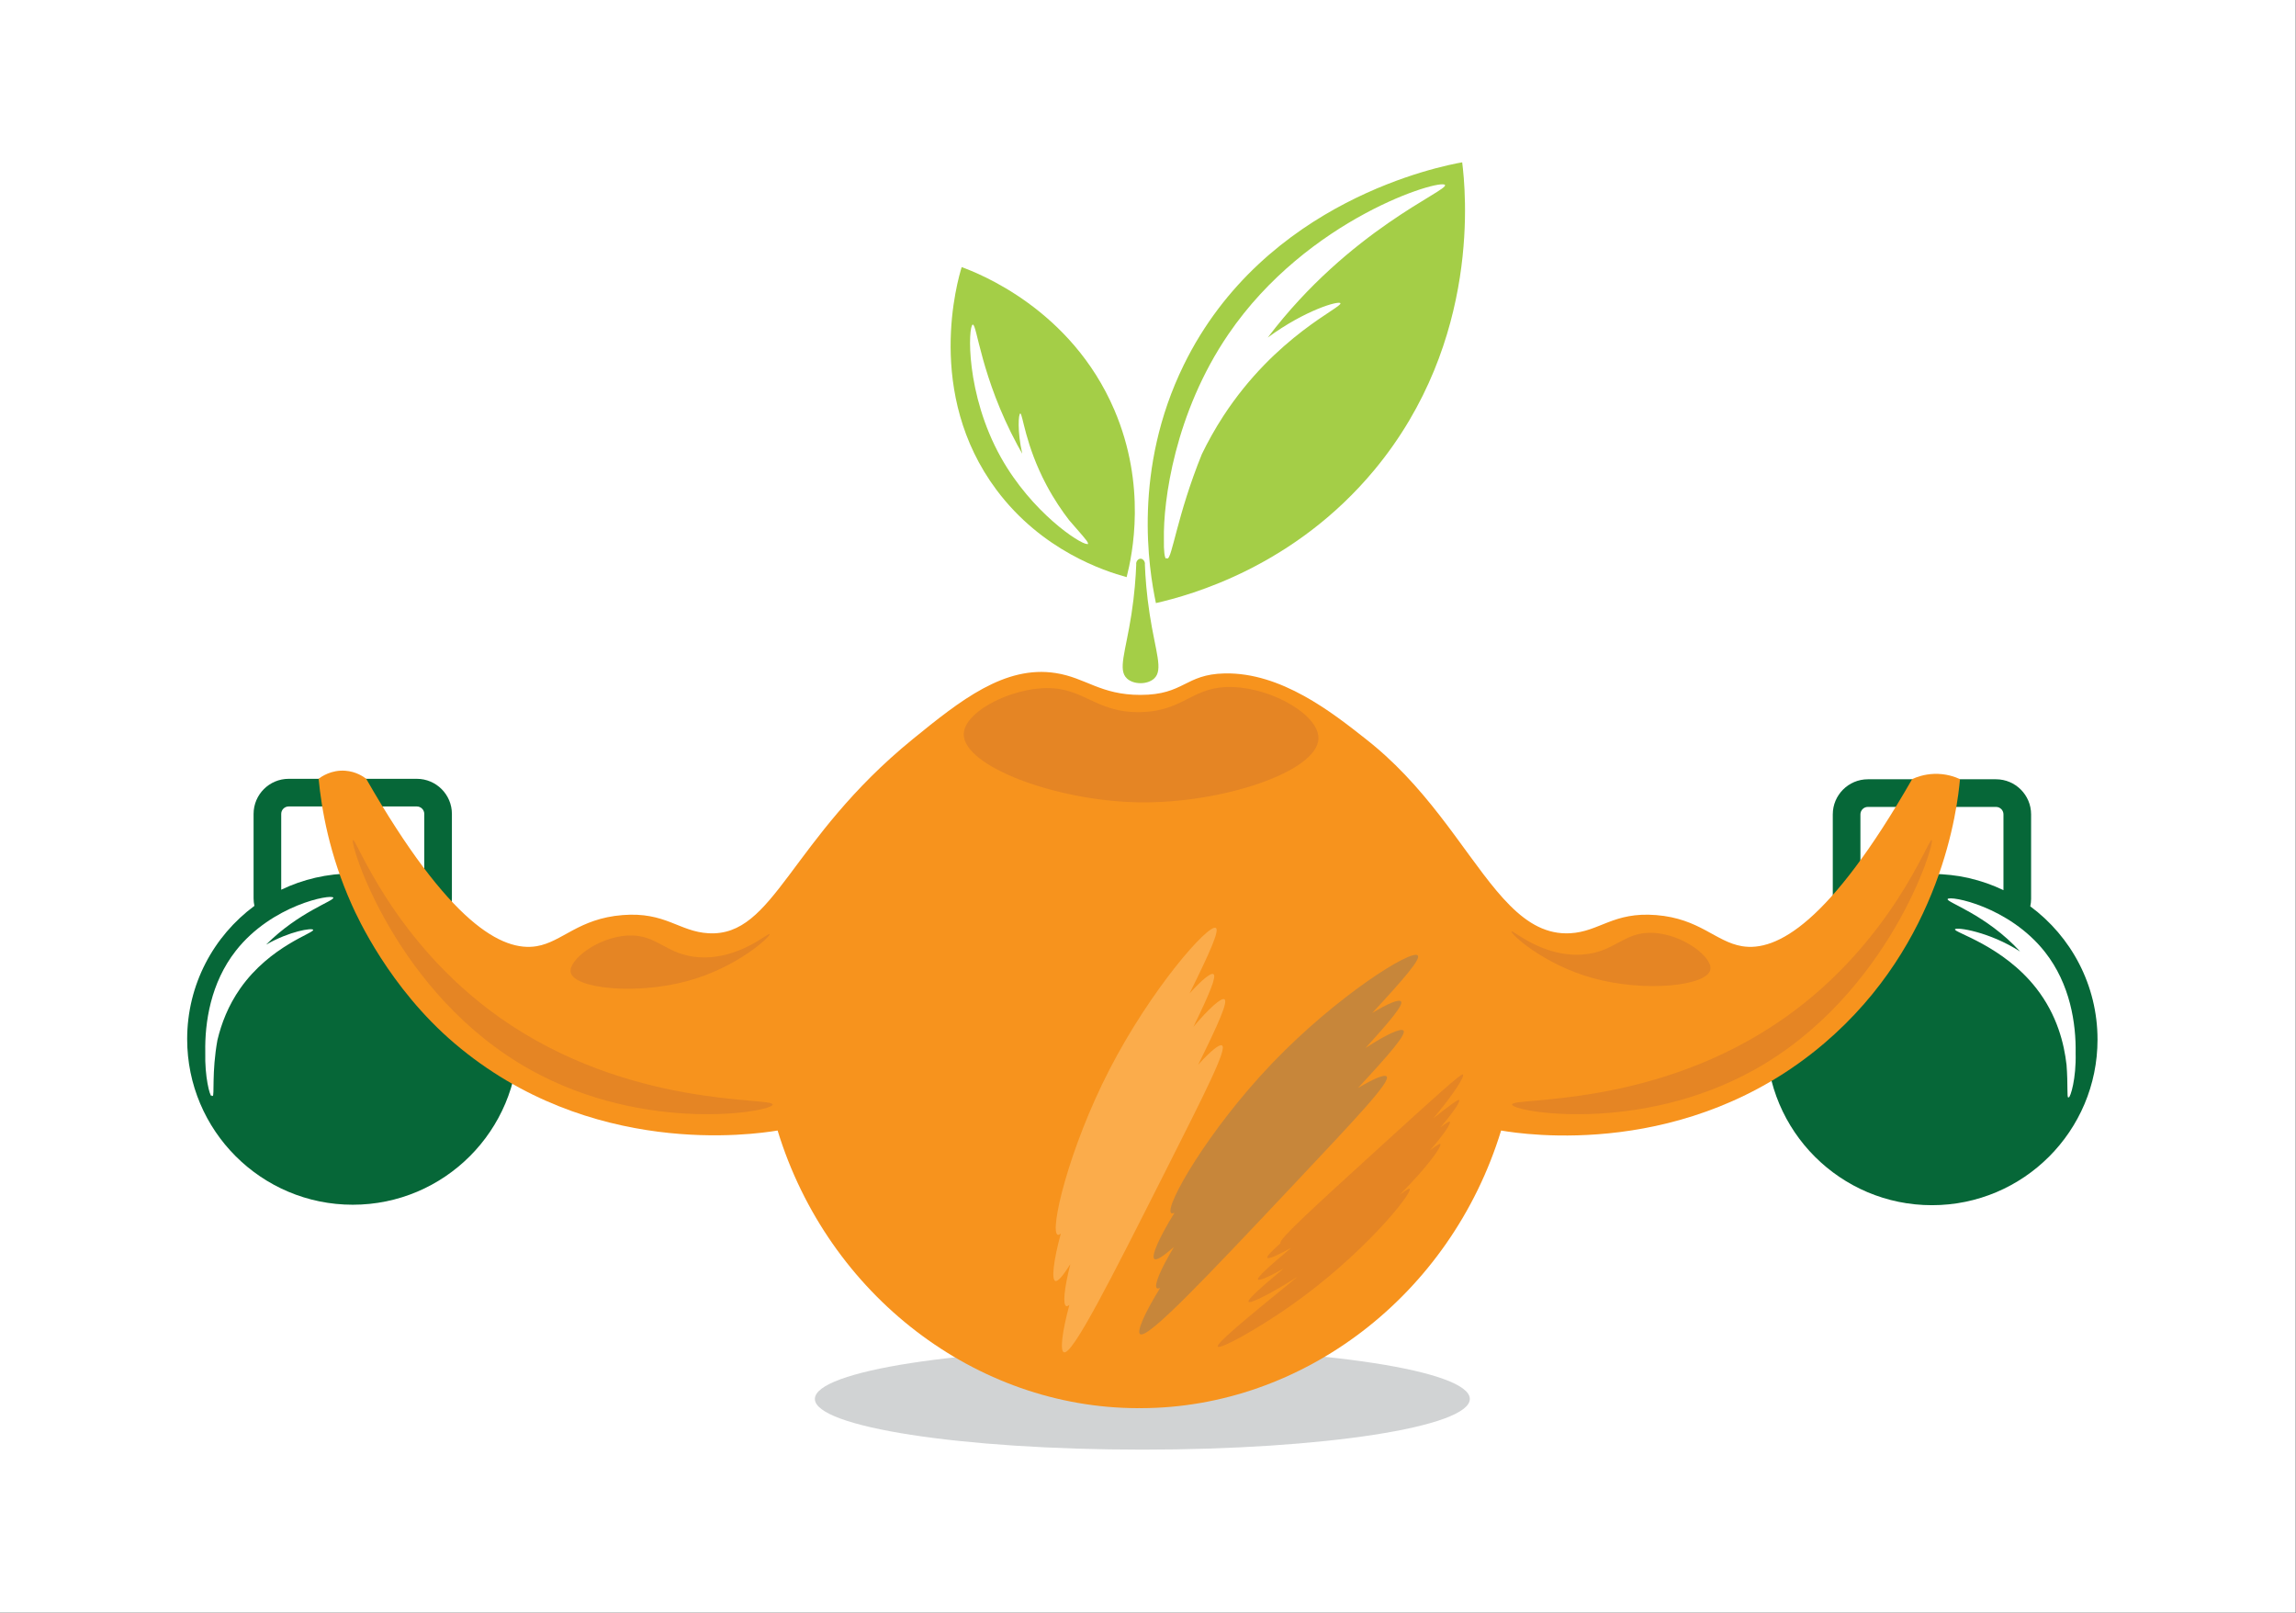
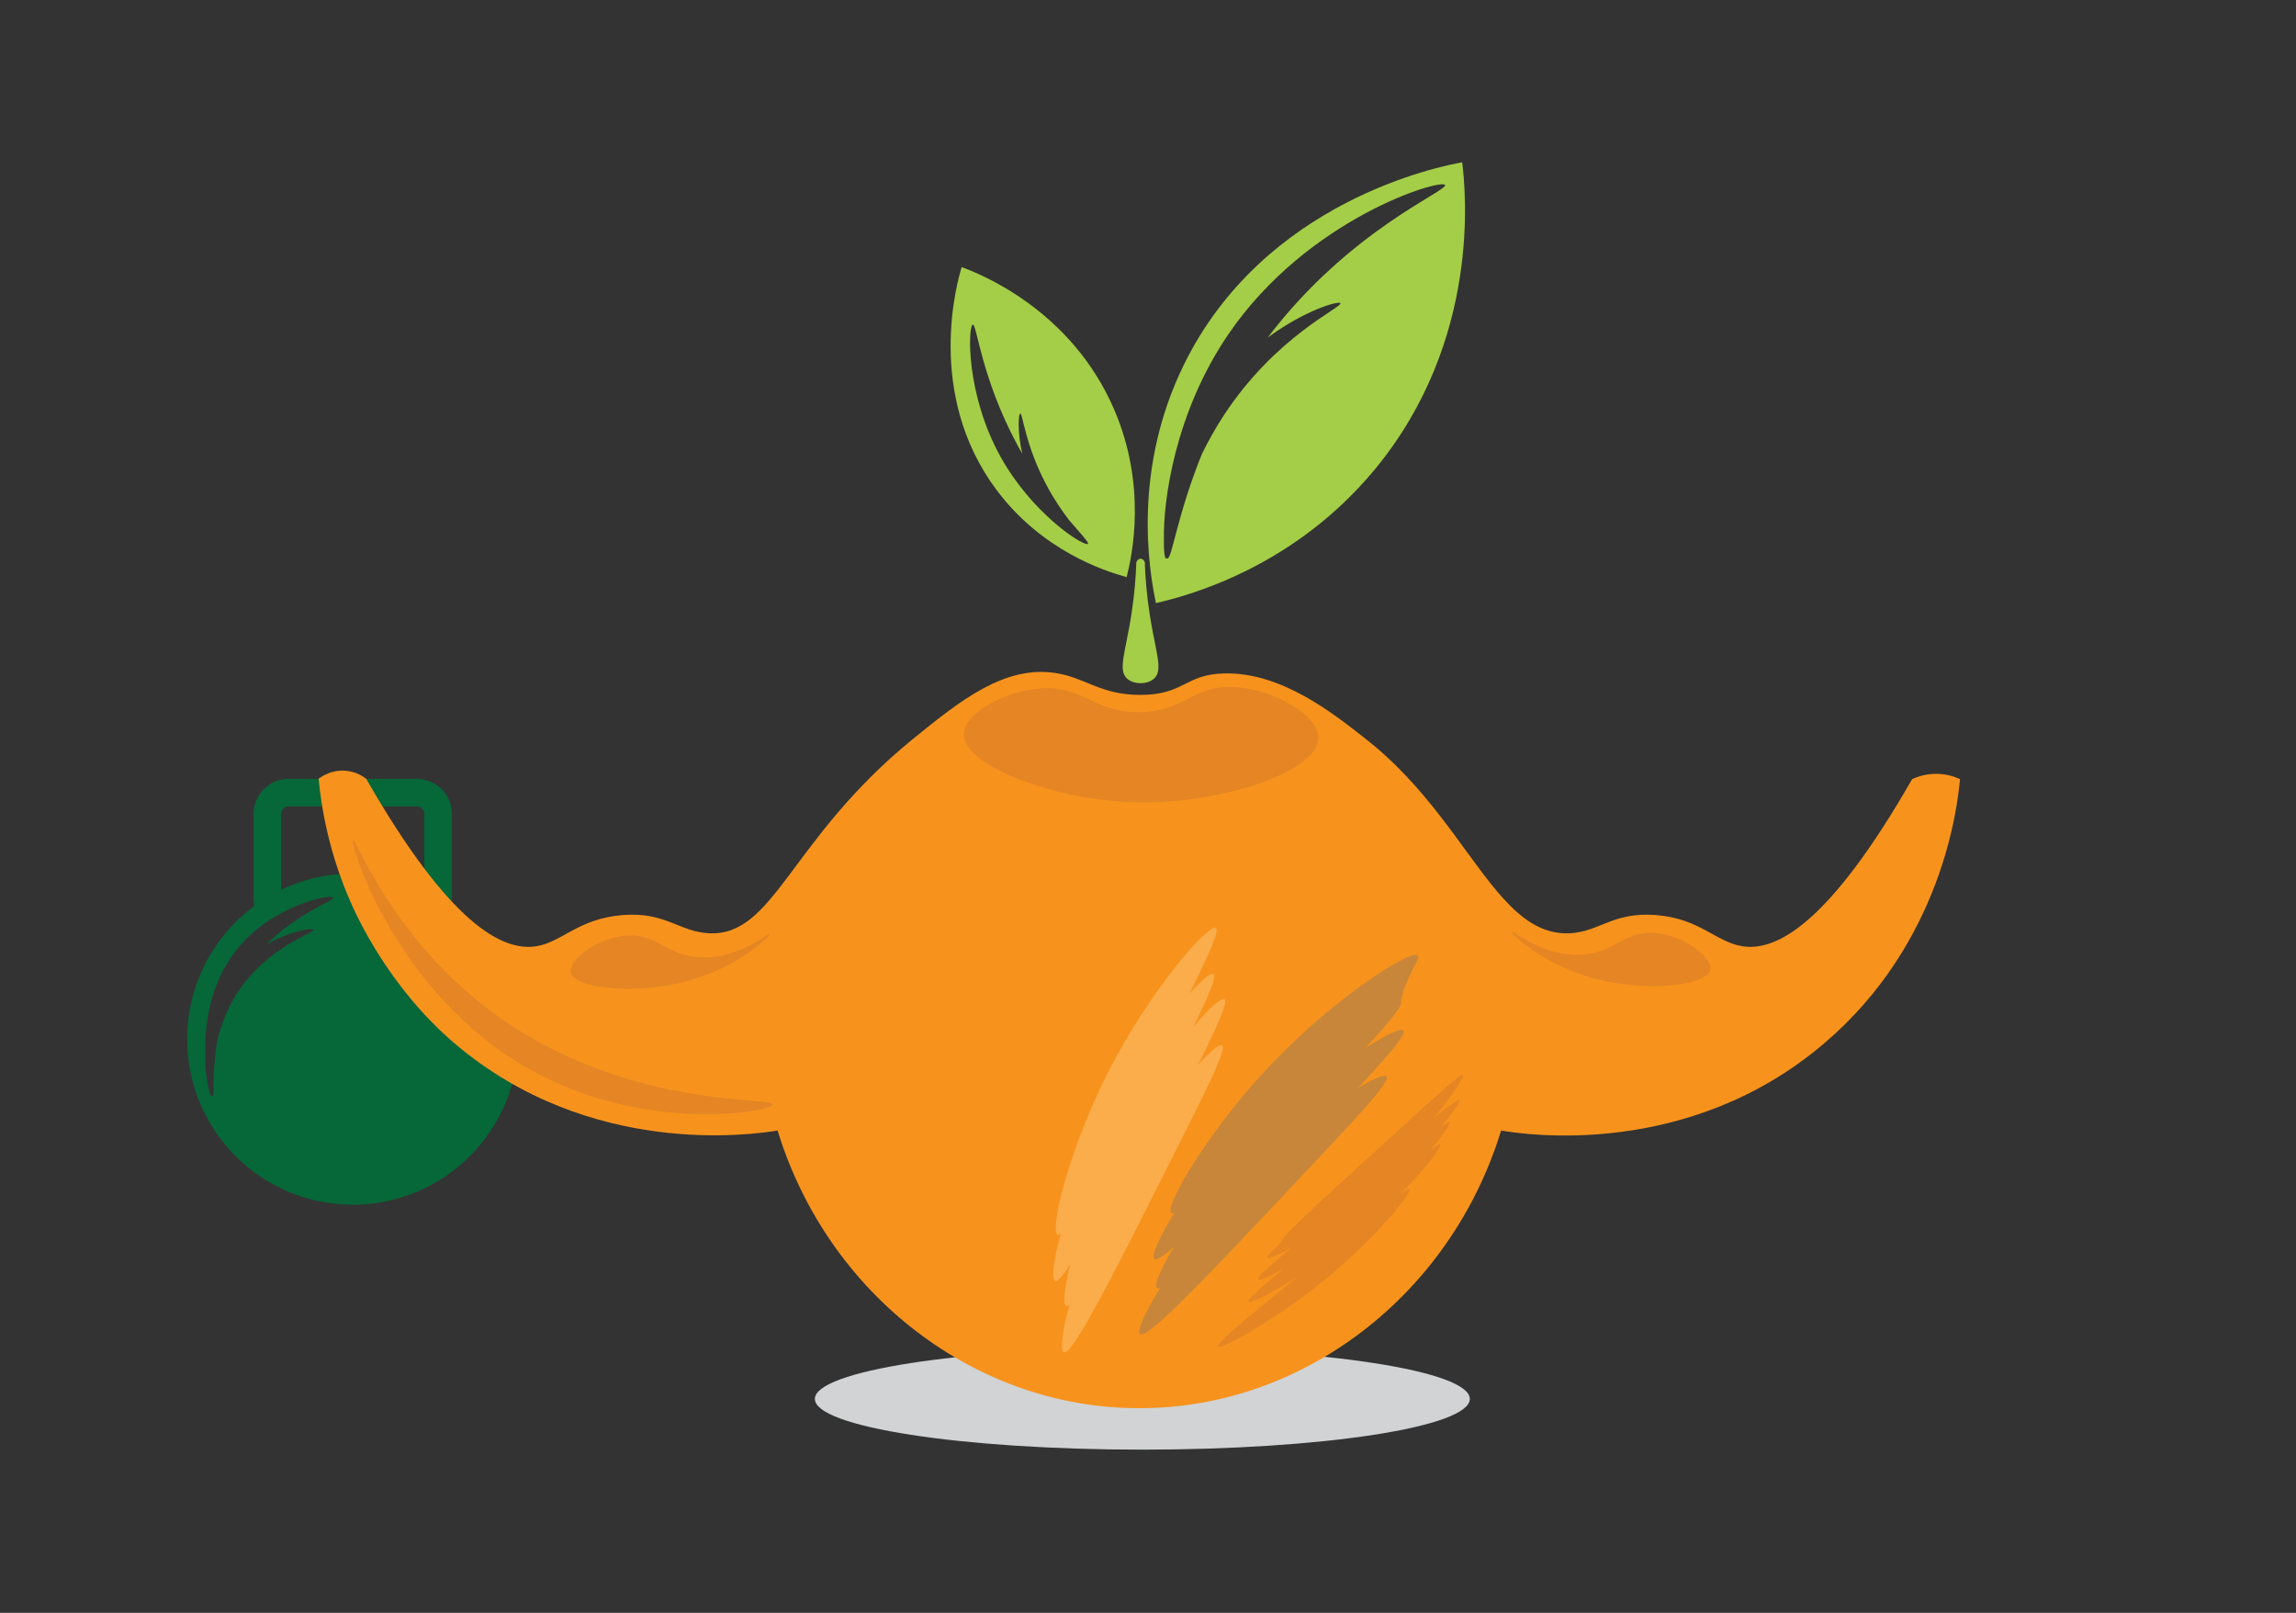
<svg xmlns="http://www.w3.org/2000/svg" width="100%" height="100%" viewBox="0 0 6887 4837" style="fill-rule:evenodd;clip-rule:evenodd;stroke-linejoin:round;stroke-miterlimit:2;">
  <rect x="0" y="0" width="6887" height="4837" fill="#333333" stroke="none" />
  <g transform="matrix(1,0,0,1,-17042.1,-6234.32)">
    <g id="Page-11" transform="matrix(11.568,0,0,5.745,17042.1,6234.32)">
      <rect x="0" y="0" width="595.276" height="841.89" style="fill:none;" />
      <clipPath id="_clip1">
        <rect x="0" y="0" width="595.276" height="841.89" />
      </clipPath>
      <g clip-path="url(#_clip1)">
        <g transform="matrix(0.72,0,0,2.072,-31.456,-99.418)">
-           <rect x="0" y="0" width="921.26" height="708.662" style="fill:white;" />
-         </g>
+           </g>
        <g id="Layer-1"> </g>
        <g transform="matrix(0.366,0,0,0.737,-217.603,-11730.7)">
          <g transform="matrix(0,2.75,2.75,0,1403.86,16675.7)">
            <path d="M84.365,-84.365C77.153,-84.365 71.305,-46.594 71.305,0C71.305,46.594 77.153,84.365 84.365,84.365C91.578,84.365 97.425,46.594 97.425,0C97.425,-46.594 91.578,-84.365 84.365,-84.365" style="fill:rgb(209,211,212);fill-rule:nonzero;" />
          </g>
          <g transform="matrix(2.75,0,0,2.75,2060.14,16545.1)">
-             <path d="M0,54.205C-0.021,54.207 -0.032,54.156 -0.049,54.136C-0.067,54.149 -0.094,54.204 -0.11,54.205C-0.494,54.226 -0.157,50.889 -0.551,45.833C-1.17,40.37 -2.959,33.015 -8.311,26.133C-16.93,15.051 -29.754,11.685 -29.291,10.886C-28.925,10.253 -20.414,11.521 -12.521,16.612C-21.247,7.072 -31.617,3.925 -31.188,3.1C-30.681,2.123 -15.355,4.961 -6.088,16.776C0.407,25.055 1.919,35.176 1.79,42.815C1.958,49.31 0.471,54.182 0,54.205M-53.656,0.814L-53.656,-18.709C-53.656,-19.767 -52.795,-20.628 -51.737,-20.628L-18.723,-20.628C-17.664,-20.628 -16.804,-19.767 -16.804,-18.709L-16.804,0.814C-22.382,-1.861 -28.63,-3.361 -35.229,-3.361C-41.83,-3.361 -48.078,-1.861 -53.656,0.814M-9.896,4.979C-9.76,4.357 -9.684,3.713 -9.684,3.051L-9.684,-18.709C-9.684,-23.693 -13.738,-27.748 -18.723,-27.748L-51.737,-27.748C-56.722,-27.748 -60.776,-23.693 -60.776,-18.709L-60.776,3.051C-60.776,3.713 -60.7,4.357 -60.564,4.979C-71.071,12.749 -77.888,25.225 -77.888,39.296C-77.888,62.855 -58.789,81.953 -35.229,81.953C-11.671,81.953 7.428,62.855 7.428,39.296C7.428,25.225 0.611,12.749 -9.896,4.979" style="fill:rgb(6,103,56);fill-rule:nonzero;" />
-           </g>
+             </g>
          <g transform="matrix(2.75,0,0,2.75,895.125,16691.6)">
            <path d="M0,-52.577C-5.578,-55.252 -11.827,-56.753 -18.426,-56.753C-25.026,-56.753 -31.275,-55.252 -36.853,-52.577L-36.853,-72.1C-36.853,-73.158 -35.992,-74.019 -34.934,-74.019L-1.919,-74.019C-0.861,-74.019 0,-73.158 0,-72.1L0,-52.577ZM-40.743,-38.431C-34.636,-41.921 -28.908,-42.791 -28.625,-42.251C-28.212,-41.461 -39.68,-38.133 -47.388,-27.179C-50.523,-22.723 -52.277,-18.07 -53.283,-13.864C-54.79,-5.596 -53.999,0.599 -54.52,0.57C-54.571,0.568 -54.64,0.471 -54.71,0.352C-54.736,0.488 -54.77,0.574 -54.821,0.57C-55.245,0.548 -56.581,-4.306 -56.419,-10.763C-56.557,-18.408 -55.052,-28.56 -48.543,-36.858C-39.274,-48.674 -23.949,-51.511 -23.44,-50.535C-23.034,-49.752 -32.338,-46.862 -40.743,-38.431M6.908,-48.412C7.043,-49.034 7.12,-49.679 7.12,-50.341L7.12,-72.1C7.12,-77.084 3.065,-81.139 -1.919,-81.139L-34.934,-81.139C-39.917,-81.139 -43.973,-77.084 -43.973,-72.1L-43.973,-50.341C-43.973,-49.678 -43.896,-49.034 -43.761,-48.412C-54.268,-40.642 -61.084,-28.167 -61.084,-14.095C-61.084,9.464 -41.985,28.562 -18.426,28.562C5.133,28.562 24.231,9.464 24.231,-14.095C24.231,-28.167 17.415,-40.642 6.908,-48.412" style="fill:rgb(6,103,56);fill-rule:nonzero;" />
          </g>
          <g transform="matrix(2.75,0,0,2.75,1949.23,16833.5)">
            <path d="M0,-132.663C-21.361,-95.376 -35.01,-88.158 -43.828,-89.631C-50.635,-90.767 -54.71,-96.745 -65.949,-97.643C-77.029,-98.529 -80.507,-93.371 -88.11,-92.96C-100.067,-92.314 -107.515,-104.207 -117.82,-118.157C-122.84,-124.952 -128.541,-132.23 -135.771,-138.789C-138.209,-141.003 -140.177,-142.538 -140.696,-142.948C-149.433,-149.838 -162.559,-160.189 -177.116,-159.886C-187.412,-159.672 -187.473,-154.355 -198.812,-154.354C-209.147,-154.352 -212.856,-158.769 -220.654,-159.983C-233.743,-162.021 -245.166,-152.976 -257.479,-142.948C-289.296,-117.033 -293.083,-92.043 -310.064,-92.96C-317.669,-93.371 -321.145,-98.529 -332.226,-97.643C-343.593,-96.735 -347.751,-90.737 -354.348,-89.631C-363.176,-88.15 -376.849,-95.378 -398.28,-132.757C-399.036,-133.336 -400.917,-134.613 -403.634,-134.82C-407.274,-135.098 -409.862,-133.262 -410.528,-132.757C-409.777,-124.865 -407.764,-113.197 -401.972,-100.274C-400.589,-97.189 -392.313,-78.901 -375.512,-64.6C-340.62,-34.904 -298.501,-41.125 -292.284,-42.151C-279.237,0.441 -241.027,29.287 -199.521,29.358C-199.377,29.358 -199.233,29.347 -199.088,29.347C-198.943,29.347 -198.798,29.358 -198.654,29.358C-157.148,29.287 -118.938,0.441 -105.891,-42.151C-99.974,-41.135 -57.842,-34.642 -22.664,-64.6C7.696,-90.456 11.665,-125.396 12.329,-132.663C11.102,-133.227 8.705,-134.128 5.597,-134.009C3.097,-133.912 1.152,-133.194 0,-132.663" style="fill:rgb(247,147,29);fill-rule:nonzero;" />
          </g>
          <g transform="matrix(-1.466,-2.326,-2.326,1.466,1649.31,16545.5)">
-             <path d="M-50.487,-103.085C-49.609,-102.657 -67.168,-80.518 -69.015,-46.918C-71.262,-6.006 -48.672,23.858 -50.487,24.748C-52.173,25.573 -74.341,1.12 -76.19,-32.832C-78.353,-72.544 -51.54,-103.595 -50.487,-103.085" style="fill:rgb(229,133,36);fill-rule:nonzero;" />
-           </g>
+             </g>
          <g transform="matrix(-1.466,2.326,2.326,1.466,1158.42,16545.5)">
            <path d="M50.486,-103.084C49.609,-102.658 67.168,-80.517 69.014,-46.919C71.262,-6.006 48.671,23.859 50.486,24.749C52.172,25.574 74.34,1.12 76.189,-32.832C78.352,-72.545 51.539,-103.596 50.486,-103.084" style="fill:rgb(229,133,36);fill-rule:nonzero;" />
          </g>
          <g transform="matrix(2.75,0,0,2.75,1593.2,16790.9)">
            <path d="M0,-11.666C-0.128,-11.799 -0.989,-11.26 -2.57,-10.086C4.459,-17.153 8.45,-22.652 7.913,-23.212C7.783,-23.348 6.888,-22.782 5.248,-21.561C8.86,-25.695 10.743,-28.557 10.364,-28.952C10.239,-29.082 9.417,-28.573 7.898,-27.451C11.333,-31.417 13.116,-34.147 12.746,-34.533C12.535,-34.753 10.336,-33.151 6.129,-29.825C11.4,-36.065 14.237,-40.629 13.732,-41.098C13.316,-41.484 6.445,-35.228 -7.299,-22.715C-25.034,-6.566 -33.889,1.524 -33.249,2.327C-33.244,2.333 -33.229,2.33 -33.223,2.336C-35.719,4.557 -36.876,5.805 -36.655,6.117C-36.364,6.529 -33.874,5.42 -30.477,3.532C-36.479,8.541 -39.375,11.22 -39.037,11.698C-38.735,12.126 -36.068,10.915 -32.479,8.899C-38.776,14.144 -41.834,16.949 -41.488,17.438C-41.032,18.084 -35.188,14.999 -28.895,11.025C-42.95,22.44 -49.916,28.257 -49.401,28.984C-48.813,29.818 -39.247,24.44 -31.322,18.949C-12.219,5.712 0.947,-10.678 0,-11.666" style="fill:rgb(229,133,36);fill-rule:nonzero;" />
          </g>
          <g transform="matrix(2.75,0,0,2.75,1492.72,16219.9)">
            <path d="M0,-23.272C9.598,-30.332 18.306,-32.827 18.712,-32.106C19.304,-31.058 2.006,-23.702 -11.444,-3.057C-13.609,0.267 -15.43,3.565 -16.975,6.746C-23.37,22.493 -24.715,33.936 -25.888,33.641C-25.937,33.628 -25.986,33.583 -26.035,33.527C-26.097,33.612 -26.157,33.659 -26.217,33.643C-26.562,33.548 -26.828,31.698 -26.759,28.689C-26.963,18.878 -23.979,-3.851 -10.151,-24.114C10.295,-54.072 44.63,-64.236 45.657,-62.563C46.564,-61.084 21.022,-51.03 0,-23.272M50.084,-68.399C44.906,-67.492 -0.843,-58.68 -21.64,-16.218C-34.809,10.669 -30.695,36.192 -28.817,45.127C-19.752,43.054 6.844,35.726 27.544,10.733C55.125,-22.566 50.942,-61.511 50.084,-68.399" style="fill:rgb(164,206,71);fill-rule:nonzero;" />
          </g>
          <g transform="matrix(2.75,0,0,2.75,1365.35,16129.5)">
            <path d="M0,62.776C-0.037,62.813 -0.124,62.811 -0.235,62.789C-2.083,62.803 -14.482,54.647 -22.406,40.527C-31.625,24.101 -30.885,6.516 -29.686,6.277C-28.614,6.064 -27.6,19.795 -18.187,37.283C-17.775,38.049 -17.357,38.781 -16.94,39.513C-18.244,33.725 -17.91,29.265 -17.452,29.172C-16.821,29.046 -16.225,37.215 -10.688,47.621C-8.734,51.293 -6.68,54.276 -4.899,56.596C-1.975,60.035 -0.029,62.019 -0.004,62.607C0.025,62.683 0.032,62.744 0,62.776M6.783,28.231C-4.356,2.226 -28.273,-6.977 -32.54,-8.537C-33.558,-5.252 -42.101,24.009 -23.602,48.803C-11.888,64.503 4.196,69.735 9.958,71.313C11.46,65.417 15.143,47.747 6.783,28.231" style="fill:rgb(164,206,71);fill-rule:nonzero;" />
          </g>
          <g transform="matrix(2.75,0,0,2.75,1409.07,16362.4)">
            <path d="M0,-3.782C-0.818,-9.049 -1.12,-13.479 -1.241,-16.592C-1.115,-17.448 -1.76,-18.126 -2.355,-18.126C-2.951,-18.126 -3.596,-17.448 -3.47,-16.592C-3.591,-13.479 -3.893,-9.049 -4.71,-3.782C-6.225,5.979 -8.249,10.488 -5.867,12.725C-4.143,14.344 -0.568,14.344 1.156,12.725C3.538,10.488 1.515,5.979 0,-3.782" style="fill:rgb(164,206,71);fill-rule:nonzero;" />
          </g>
          <g transform="matrix(2.75,0,0,2.75,1806.27,16591.3)">
            <path d="M0,4.505C0.669,1.351 -6.917,-4.55 -14.602,-4.986C-22.421,-5.43 -24.485,0.118 -33.217,0.611C-43.456,1.189 -50.933,-5.856 -51.225,-5.351C-51.536,-4.813 -43.074,3.153 -30.176,6.695C-16.824,10.361 -0.889,8.693 0,4.505" style="fill:rgb(229,133,36);fill-rule:nonzero;" />
          </g>
          <g transform="matrix(2.75,0,0,2.75,998.887,16593.2)">
            <path d="M0,4.505C-0.669,1.351 6.916,-4.55 14.601,-4.986C22.421,-5.43 24.485,0.118 33.217,0.611C43.456,1.189 50.932,-5.856 51.225,-5.351C51.536,-4.813 43.074,3.153 30.175,6.695C16.824,10.361 0.888,8.692 0,4.505" style="fill:rgb(229,133,36);fill-rule:nonzero;" />
          </g>
          <g transform="matrix(2.75,0,0,2.75,1277.34,16450.8)">
            <path d="M0,-5.041C0.04,-10.458 10.436,-16.034 19.346,-16.843C30.805,-17.883 33.392,-10.456 45.628,-10.759C57.082,-11.043 58.865,-17.652 69.477,-17.208C79.854,-16.774 91.542,-9.892 91.378,-3.946C91.142,4.573 66.525,12.842 45.019,12.48C23.681,12.121 -0.06,3.173 0,-5.041" style="fill:rgb(229,133,36);fill-rule:nonzero;" />
          </g>
          <g transform="matrix(2.75,0,0,2.75,1412.37,16646.1)">
-             <path d="M0,59.084C0.551,59.527 2.306,58.384 5.035,55.998C1.527,61.836 -0.164,65.945 0.648,66.601C0.812,66.733 1.12,66.679 1.49,66.541C-2.539,73.046 -4.559,77.725 -3.688,78.426C-1.826,79.927 13.536,63.628 35.557,40.264C52.479,22.311 60.939,13.334 59.843,12.077C59.305,11.459 56.518,12.602 52.443,15.063C60.899,5.946 64.957,1.144 64.18,0.251C63.541,-0.482 59.757,1.247 54.383,4.743C61.075,-2.565 64.227,-6.468 63.532,-7.265C62.993,-7.883 60.206,-6.74 56.133,-4.28C64.588,-13.395 68.646,-18.198 67.868,-19.091C66.341,-20.843 46.946,-8.661 30.356,8.664C13.894,25.856 2.461,45.746 4.338,47.259C4.502,47.392 4.809,47.337 5.18,47.199C1.15,53.704 -0.869,58.383 0,59.084" style="fill:rgb(199,134,58);fill-rule:nonzero;" />
+             <path d="M0,59.084C0.551,59.527 2.306,58.384 5.035,55.998C1.527,61.836 -0.164,65.945 0.648,66.601C0.812,66.733 1.12,66.679 1.49,66.541C-2.539,73.046 -4.559,77.725 -3.688,78.426C-1.826,79.927 13.536,63.628 35.557,40.264C52.479,22.311 60.939,13.334 59.843,12.077C59.305,11.459 56.518,12.602 52.443,15.063C60.899,5.946 64.957,1.144 64.18,0.251C63.541,-0.482 59.757,1.247 54.383,4.743C61.075,-2.565 64.227,-6.468 63.532,-7.265C64.588,-13.395 68.646,-18.198 67.868,-19.091C66.341,-20.843 46.946,-8.661 30.356,8.664C13.894,25.856 2.461,45.746 4.338,47.259C4.502,47.392 4.809,47.337 5.18,47.199C1.15,53.704 -0.869,58.383 0,59.084" style="fill:rgb(199,134,58);fill-rule:nonzero;" />
          </g>
          <g transform="matrix(2.75,0,0,2.75,1342.22,16623.7)">
            <path d="M0,72.891C0.653,73.113 1.981,71.542 3.868,68.56C2.261,74.859 1.869,79.049 2.833,79.376C3.029,79.443 3.304,79.297 3.615,79.058C1.711,86.116 1.175,90.915 2.208,91.265C4.418,92.015 14.189,72.674 28.194,44.949C38.957,23.645 44.337,12.993 42.925,12.219C42.232,11.838 39.923,13.733 36.783,17.205C42.119,6.43 44.553,0.879 43.551,0.329C42.729,-0.122 39.647,2.608 35.579,7.411C39.774,-1.2 41.612,-5.666 40.718,-6.156C40.024,-6.536 37.716,-4.641 34.577,-1.17C39.912,-11.944 42.345,-17.496 41.344,-18.045C39.376,-19.124 24.563,-2.177 13.931,18.463C3.379,38.947 -1.601,60.246 0.626,61.001C0.821,61.068 1.096,60.923 1.408,60.684C-0.497,67.742 -1.033,72.541 0,72.891" style="fill:rgb(251,172,75);fill-rule:nonzero;" />
          </g>
        </g>
      </g>
    </g>
  </g>
</svg>